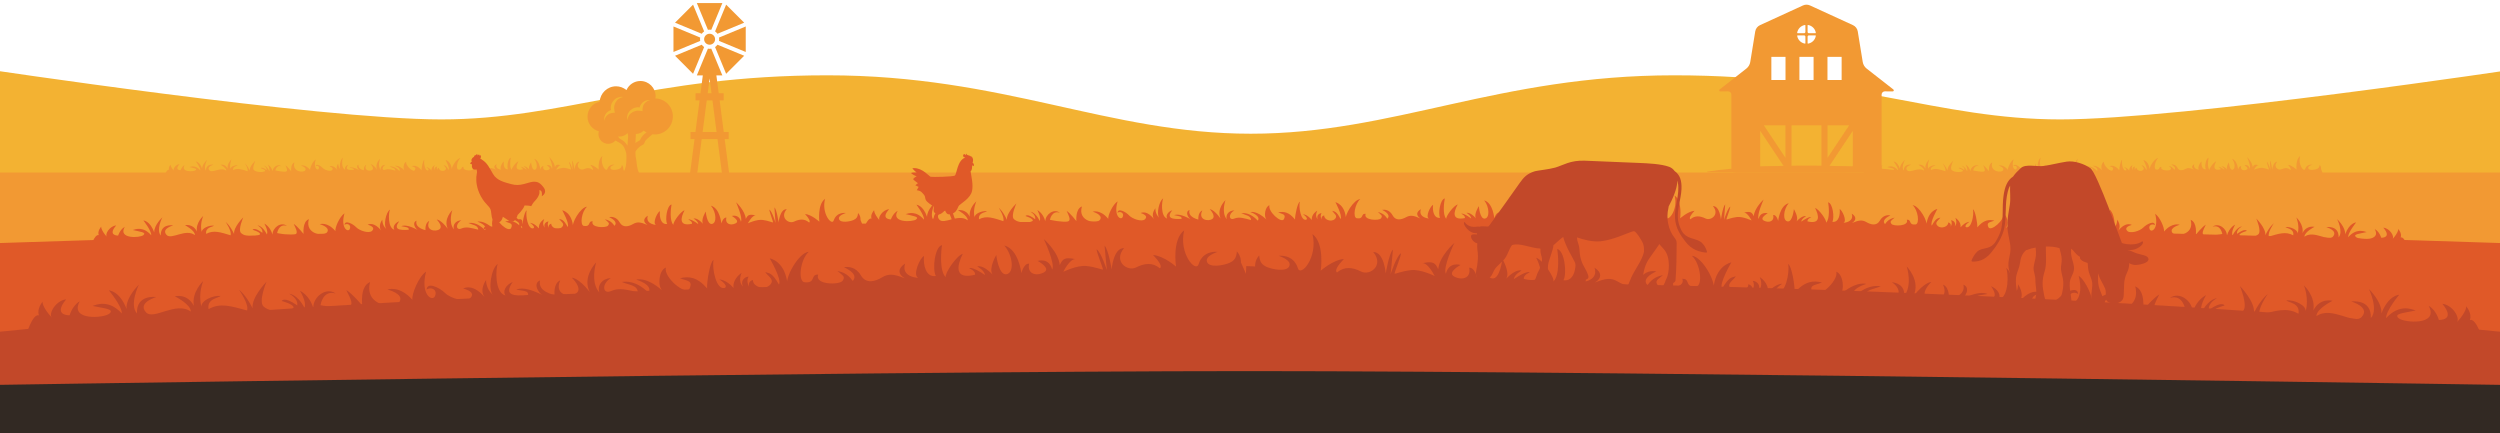
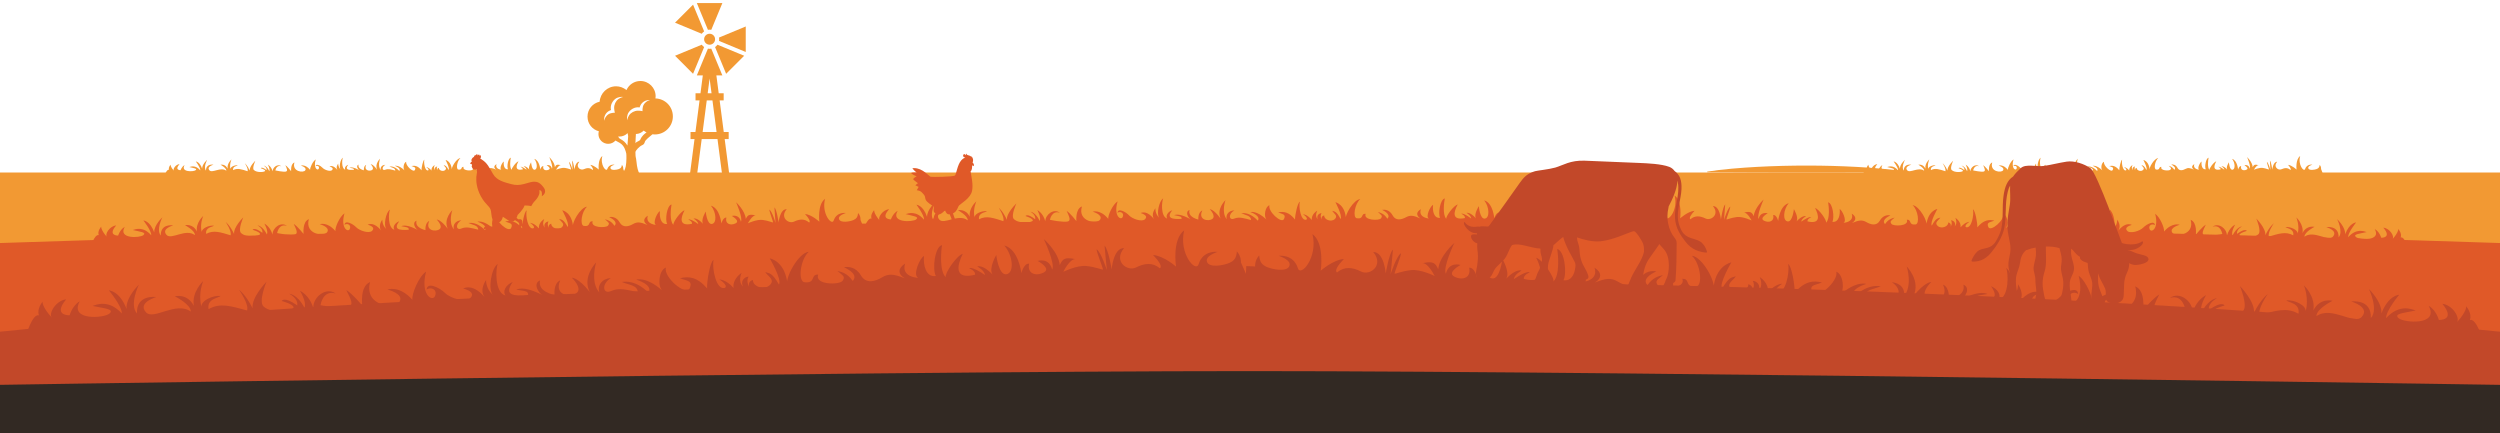
<svg xmlns="http://www.w3.org/2000/svg" viewBox="0 0 8424 1460" data-name="Layer 1" id="Layer_1">
  <defs>
    <style>
      .cls-1 {
        fill: none;
      }

      .cls-2 {
        fill: #f3b232;
      }

      .cls-3 {
        fill: #e05928;
      }

      .cls-4 {
        fill: #fff;
      }

      .cls-5 {
        fill: #f29933;
      }

      .cls-6 {
        fill: #c24829;
      }

      .cls-7 {
        clip-path: url(#clippath);
      }

      .cls-8 {
        fill: #322923;
      }
    </style>
    <clipPath id="clippath">
      <rect height="2954.56" width="8520.66" y="-1477.28" x="-48.33" class="cls-1" />
    </clipPath>
  </defs>
  <rect height="2954.56" width="8520.19" y="-1477.28" x="-48.09" class="cls-4" />
  <g class="cls-7">
    <g>
      <g data-name="Center Graphic" id="Center_Graphic">
-         <path d="M4217.41,639.37h4282.15s0-409.71,0-409.71c0,0-1143.39,172.72-1557.12,172.72-413.73,0-704.95-148.62-1300.95-148.62-596.01,0-944.42,196.82-1426.88,196.82-482.46,0-830.88-196.82-1426.88-196.82s-887.23,148.62-1300.95,148.62S-70.35,229.66-70.35,229.66v409.71h4282.15" class="cls-2" />
        <rect height="393.64" width="8571.77" y="581.3" x="-71.73" class="cls-5" />
        <g data-name="Layer 3" id="Layer_3">
          <g>
-             <path d="M6379.95,301.56l-90.08-70.41c-7.06-5.52-11.77-13.48-13.22-22.34l-16.74-102.95c-1.51-9.29-7.55-17.21-16.1-21.13l-144.88-66.43c-7.46-3.42-16.07-3.42-23.53,0l-144.88,66.43c-8.55,3.92-14.59,11.84-16.1,21.13l-16.74,102.95c-1.44,8.86-6.16,16.82-13.22,22.34l-90.08,70.41c-2.73,2.13-1.21,6.52,2.26,6.49l26.42-.25c6.04-.05,10.97,4.83,10.97,10.87v247.67c0,1.31.17,2.58.5,3.79,1.66,6.29,7.4,10.92,14.21,10.92h476.84c2.05,0,3.99-.42,5.77-1.19,4.14-1.76,7.3-5.37,8.45-9.79.32-1.19.49-2.43.49-3.72v-247.67c0-6.04,4.91-10.92,10.97-10.87l26.42.25c3.47.03,5-4.36,2.26-6.49ZM6157.85,191.7h47.73v77.91h-47.73v-77.91ZM6230.9,422.4l-72.89,109.35v-109.35h72.89ZM6090.87,85.53c0-.84.74-1.49,1.56-1.36,13.38,2.21,23.93,12.8,26.16,26.16.13.82-.52,1.56-1.36,1.56h-22.16c-2.33,0-4.21-1.88-4.21-4.21v-22.16ZM6090.87,123.49c0-2.31,1.88-4.19,4.21-4.19h22.16c.84,0,1.49.74,1.36,1.56-2.23,13.38-12.78,23.93-26.16,26.16-.82.13-1.56-.54-1.56-1.36v-22.17ZM6111.04,191.7v77.91h-47.75v-77.91h47.75ZM6081.91,84.18c.82-.13,1.56.52,1.56,1.36v22.16c0,2.33-1.88,4.21-4.21,4.21h-22.16c-.84,0-1.49-.74-1.36-1.56,2.23-13.37,12.8-23.93,26.16-26.16ZM6057.11,119.3h22.16c2.33,0,4.21,1.88,4.21,4.19v22.17c0,.82-.74,1.49-1.56,1.36-13.37-2.23-23.93-12.78-26.16-26.16-.13-.82.52-1.56,1.36-1.56ZM5931.23,560.6v-119.67l79.75,119.67h-79.75ZM6016.33,531.75l-72.89-109.35h72.89v109.35ZM6016.48,269.61h-47.73v-77.91h47.73v77.91ZM6036.78,560.6v-138.2h100.78v138.2h-100.78ZM6163.36,560.6l79.75-119.67v119.67h-79.75Z" class="cls-5" />
            <path d="M5752.59,578.23c49.83-8.02,117.72-13.19,167.72-15.9,113.09-6.11,229.96-5.67,335.44.05,50.37,2.73,118.08,7.92,167.72,15.84v2.38c-211.42,1.46-457.63,1.48-670.88,0v-2.38Z" class="cls-5" />
            <g>
              <path d="M2391.07,99.91c1.96,0,3.82.19,5.67.52,11.83-28.56,32.37-78.06,37.3-90.01h-85.93c4.95,11.96,25.45,61.46,37.31,90.01,1.82-.33,3.73-.52,5.65-.52Z" class="cls-5" />
              <path d="M2391.07,113.71c-10.19,0-18.48,8.3-18.48,18.49s8.29,18.46,18.48,18.46,18.5-8.28,18.5-18.46-8.3-18.49-18.5-18.49Z" class="cls-5" />
              <path d="M2372.64,105.72l-37.3-89.99-60.76,60.75,90.04,37.29c2.18-3.14,4.9-5.87,8.02-8.05Z" class="cls-5" />
-               <path d="M2417.55,113.76l90.02-37.28c-10.66-10.64-50.16-50.12-60.78-60.75-4.94,11.93-25.46,61.45-37.28,89.99,3.12,2.19,5.84,4.91,8.04,8.04Z" class="cls-5" />
              <path d="M2422.84,126.52c.32,1.83.52,3.74.52,5.69s-.2,3.81-.52,5.69c28.55,11.79,78.04,32.31,90,37.26v-85.94c-11.96,4.96-61.46,25.47-90,37.3Z" class="cls-5" />
              <path d="M2409.51,158.66c5.61,13.5,37.27,90.01,37.27,90.01,10.65-10.64,50.13-50.12,60.79-60.78l-90.02-37.26c-2.2,3.11-4.91,5.84-8.04,8.03Z" class="cls-5" />
-               <path d="M2358.8,132.21c0-1.95.19-3.86.53-5.68-28.55-11.83-78.07-32.35-90.01-37.31v85.94c11.95-4.95,61.47-25.47,90.01-37.26-.33-1.88-.53-3.75-.53-5.69Z" class="cls-5" />
              <path d="M2372.64,158.66c-3.11-2.19-5.84-4.91-8.02-8.03l-90.04,37.26,60.76,60.78,37.3-90.01Z" class="cls-5" />
              <path d="M2455.35,468.71v-23.98h-16.58l-13.87-106.49h13.59v-24h-16.73l-7.86-60.26h20.14c-4.93-11.98-25.47-61.49-37.3-90.01-1.85.32-3.72.5-5.67.5s-3.84-.19-5.65-.5c-11.86,28.53-32.36,78.04-37.31,90.01h20.13l-7.86,60.26h-16.69v24h13.57l-13.89,106.49h-16.56v23.98h13.45l-15.01,115.24h24.19l15.02-115.24h53.24l15.02,115.24h24.22l-15.03-115.24h13.46ZM2397.57,314.24h-12.97c2.23-17.19,6.49-49.79,6.49-49.79l6.49,49.79ZM2367.57,444.73l13.89-106.49h19.23l13.87,106.49h-46.99Z" class="cls-5" />
            </g>
            <path d="M2208.55,331.66c.42-2.45.64-4.91.64-7.4,0-28.28-23.03-51.35-51.31-51.35-20.59,0-38.83,12.26-46.94,30.59-9.88-8.03-22.15-12.72-34.99-12.72-29.44,0-53.38,23.01-55.39,51.95-23.57,4.89-40.9,25.55-40.9,50.05s16.26,43.79,38.24,49.59c-.91,3-1.41,6.18-1.41,9.48,0,18.11,14.71,32.8,32.83,32.8,9.77,0,18.53-4.31,24.55-11.09,4.69,2.34,9.56,4.93,14.5,7.96,16.55,10.08,19.61,27.37,21.86,35.66.73,2.71,1.28,29.65-1.76,43.55-3.23,14.82-6.9,16.22-15.41,28.63,13.57,2.55,27.08-2.31,39.91-.67,10.94,1.4,13.99,1.54,24.92,2.94-8.83-14.31-11.41-28.99-13.03-45.19-2.38-23.4-3.34-10.02-3.75-33.48-.11-5.96,14.28-20.38,22.36-23.61,5.48-2.19,8.02-5.49,9.64-11.97,1.3-5.12,16.4-17.89,25.34-24.86,2.66.35,5.34.55,8.09.55,33.56,0,60.74-27.19,60.74-60.73s-26.12-59.64-58.75-60.68ZM2114.2,490.47c-6.87-10.96-13.17-16.62-24.49-22.54-3.29-1.72-5.21-4.7-6.81-8.11,1.5.18,3.01.29,4.52.29,10.67,0,20.32-4.41,27.21-11.51,1.04,3.66,1.76,7.39,2.05,10.97-.7,9.45-1.64,20.99-2.48,30.91ZM2157.73,470.1c-2.46,5.96-11.81,5.6-16.61,12.52-.02-9.92,1.47-20.9,1.59-31.06,10.3-.25,19.57-4.64,26.26-11.52,3,2.36,6.22,4.43,9.64,6.21-6.26,4.08-15.85,11.56-20.88,23.86ZM2069.45,364.18c.4,9.29,2.5,15.76,2.5,15.76,0,0-5.38-.49-14.28,1.81-5.54,1.42-10.38,4.93-13.77,8.75-6.92,7.74-7.77,16.04-7.77,16.04,0,0-2.49-8.05,3.02-19.23,2.73-5.45,7.67-11.26,14.81-14.5,1.53-.72,3.11-1.53,4.8-2.03-.41-2-.67-4.06-.77-6.13-.69-16.5,11.22-31.28,22.47-35.46,11.49-4.3,19.28-2.41,19.28-2.41,0,0-8.01,1.22-16.43,7.38-8.4,6.16-14.32,18.42-13.87,30.01ZM2174.21,346.11c-3.65,3.59-6.89,8.57-8.06,14.18-1.82,9.02-1.06,14.35-1.06,14.35,0,0-6.55-1.76-15.85-1.66-11.63.14-23.56,6.68-29.28,15.39-5.71,8.7-6.51,16.77-6.51,16.77,0,0-2.29-7.65,1.39-19.38,3.6-11.43,17.78-24.1,34.27-24.26,2.09-.02,4.14.11,6.16.47.4-1.72,1.13-3.34,1.78-4.91,2.86-7.27,8.41-12.54,13.72-15.54,10.88-6.07,19.04-4.01,19.04-4.01,0,0-8.26,1.27-15.6,8.59Z" class="cls-5" />
            <path d="M2100.17,569.55s1.07-7.47-4.54-14.14c-1.07,8.01-3.47,11.48-10.14,14.14-6.67,2.67-25.41,5.73-28.34-2.28-2.94-8.01,14.01-12.35,14.01-12.35,0,0-18.51-3.5-24.89,14.62-3.9,11.07-24.93-14.57-16.51-43.77-16.16,11.08-12.31,45.64-12.31,45.64,0,0-14.94-14.41-28.55-16.01,7.47,8.54,11.21,14.94,8.01,17.35-9.07-8.27-19.21-7.47-30.42-2.4-11.21,5.07-28.82-9.24-14.06-25.25-13.76-1-16.89,26.31-16.89,26.31,0,0-2.97-25.2-7.78-30.53.27,10.41,1.64,31.33,1.64,31.33,0,0-6.33-23.11-11.94-27.11-.53,3.2,7.67,25.51,6.87,26.05-.8.53-8.54-3.47-20.55-5.34-12.01-1.87-29.89,6.14-29.89,6.14,0,0,8.81-16.28,16.01-15.48-13.61-3.47-16.16-.99-20.16,6.75-.8-16.81-18.88-33.95-18.88-33.95,0,0,13.54,31.8,9,39.27-3.2-16.01-18.03-11.87-18.03-11.87,0,0,17.39,10.2,7.25,15.01-10.14,4.8-21.63.8-18.16-12.01-6.94-.8-10.41,11.74-10.41,11.74,0,0-2.16-30.77-20.23-36.11,10.65,13.37,11.42,35.31,1.28,36.65-10.14,1.33-12-25.06-12-25.06,0,0-10.69,16.52-5.88,24.53-12.01-13.61-18.95-10.94-18.95-10.94,0,0,9.07,5.34,9.34,11.21-16.54-12.28-19.75-9.41-19.75-9.41,0,0,8.27,3.54,7.2,8.61-27.26,5.55-22.45-12.9-14.44-27.31-8.27,2.13-24.52,24.38-22.92,28.91-7.87-7.98-4.62-33.32-3.01-41.06-9.34,1.6-13.9,30.52-9.53,38.93-12.81,1.6-15.61-14.8-14.01-26.01-4.8,1.6-16.14,23.61-8.41,27.61-16.01-2.4-19.21-10.67-16.01-18.95-9.07,5.07-10.5,12.54-1.12,18.68-13.83-6.14-20.23-7.2-29.04-2.4-8.81,4.8-20.55,7.74-26.68-3.74-6.14-11.47-16.01-12.01-21.08-11.21,7.2,3.74,17.61,10.67,10.41,17.88-5.87-9.61-13.08-12.01-18.95-13.61,6.67,6.4,10.14,7.47,6.14,12.81-4,5.34-36.29,3.86-30.69-9.14-10.41-1-2.86,11.04-17.64,9.03-8.99-1.22-4.32-29.55,6.86-38.51-13.14.31-33.16,33.61-28.72,41.82-1.07-31.55-21.31-35.64-21.31-35.64,0,0,14.64,27.37,10.37,33.77-8.01-15.48-11.47-14.68-16.81-16.54,3.2,5.6,12.54,10.14,5.07,16.81-7.47,6.67-21.88.8-21.08-7.47-7.47,1.6-5.07,8.54-5.07,8.54,0,0-4.2-6.67-.37-13.08-6.04.27-10.57,5.87-7.64,12.28-6.67-6.94-.92-17.35-.92-17.35,0,0-12.16,6.67-11.09,18.68-9.34-11.47-17.61-11.5-17.61-11.5,0,0,11.47,7.76,6.67,10.96-11.21,3.2-15.66-25.7-12.99-36.11-4.54,1.87-9.95,27.57-9.69,35.84-12.28-15.48-22.95-16.54-33.89-14.41,8.27,4,16.54,3.2,11.74,13.34-4.8,10.14-32.9-15.37-29.17-27.65-8.81,2.67-11.97,22.58-5.81,28.98-19.99-19.21-32.53-15.21-32.53-15.21,0,0,21.61,7.17,14.94,17.19-14.94-15.86-27.22-15.59-33.36-15.06,9.87,4.8,19.17,4.54,19.86,13.88-13.45-3.47-23.33-7.2-34-2.94-10.67,4.27-12.43-9.35.48-16.5-11.04.16-18.09,8.23-15.42,17.84-11.47-14.14-2.48-38.49-2.48-38.49,0,0-18.8,17.45-9.8,37.15-13.88-19.21-21.88-18.95-21.88-18.95,0,0,13.08,13.61,5.34,19.48-7.74,5.87-29.61,2.24-20.28-16.88-9.17,3.58-8.01,18.21-8.01,18.21,0,0-21.88-4.54-17.61-19.21-9.61,3.47-2.94,15.74,2.13,18.68-18.68-10.41-27.75-10.14-33.09-8.27,10.41,2.4,15.74,2.13,14.94,7.47-19.75,1.07-31.09-1.34-18.85-17.35-9.02,3.11-13.71,11.48-9.97,16.81-13.88-4.27-10.96-35.29-8.03-40.63-8.54,5.07-14.03,31.83-8,39.3-9.06-9.19-7.72-19.49-7.72-19.49,0,0-9.87,12.01-2.67,21.88-13.51-16.95-23.48-13.61-26.95-12.28,9.4,3.1,14.41,7.47,8.27,12.81-6.14,5.34-24.82-.8-31.49-8.01-6.67-7.2-22.57-15.71-23.29-5.28,4.92-3.74,13.95-.06,10.48,8.21-3.47,8.27-19.24-1.87-10.23-31.21-9.75,6.01-19.92,28.27-18.85,35.21-16.01-19.75-31.22-14.41-31.22-14.41,0,0,20.81,5.87,14.94,15.74-5.87,9.87-46.04,4.72-36.59-26.27-13.61,4.75-11.17,29.47-11.17,29.47,0,0-12.28-16.01-19.48-20.55,5.6,12.54,8.81,19.3,1.87,21.66-6.94,2.36-35.49-3.78-35.49-3.78,0,0,3.54-19.84,20.02-14.08-11.97-9.33-29.07,3.11-29.36,17.02-4.54-17.08-16.01-22.42-16.01-22.42,0,0,8.27,14.41,4.8,21.88-8.54-18.15-18.68-18.68-18.68-18.68,0,0,11.47,6.14,9.61,15.21-16.54-12.81-19.48-6.4-19.48-6.4,0,0,14.94,4.54,14.68,8.81-.27,4.27-27.75,7.49-38.06-2.82-6.53-6.53,5.09-31.32,5.09-31.32,0,0-20.39,19.2-19.06,33.08-7.74-17.61-16.35-24.41-16.35-24.41,0,0,12.35,19.07,9.15,26.81-19.48-6.14-33.62-11.74-48.83-3.74-1.87-13.61,13.39-13.46,16.06-16.13-9.61-1.6-25.3,4.87-25.03,12.61-3.74-17.08,3.66-32.5,3.66-32.5,0,0-15.61,13.19-13.21,31.07-7.74-16.81-23.73-13.2-23.73-13.2,0,0,20.09,10.94,19.56,20.28-18.41-14.41-47.9,9.55-57.11-1.6-10.8-13.08,14.99-18.84,13.92-18.84-1.07,0-25.39-4.38-25.39,19.9-9.61-11.47,3.93-36.42,3.93-36.42,0,0-17.46,15.4-16.93,30.08-8.01-23.75-21.38-24.46-21.38-24.46,0,0,15.97,20.93,15.17,30-15.74-18.68-31.22-12.76-36.83-11.18,14.94,3.98,28.02,5.05,21.08,10.65-6.94,5.6-51.74,7.24-37.13-17.17-9.61,4.8-13.57,17.17-13.57,17.17,0,0-22.09.07-3.53-20.43-13.06.78-23.69,17.23-19.15,22.57-12.54-14.94-10.94-20.81-10.94-20.81,0,0-8.27,8.81-5.34,17.08-8.54-2.94-18.05,26.38-18.05,26.38h1559.84s-11.15-28.78-11.15-28.78Z" class="cls-5" />
            <path d="M7821.06,569.55s1.07-7.47-4.54-14.14c-1.07,8.01-3.47,11.48-10.14,14.14-6.67,2.67-25.41,5.73-28.34-2.28-2.94-8.01,14.01-12.35,14.01-12.35,0,0-18.51-3.5-24.89,14.62-3.9,11.07-24.93-14.57-16.51-43.77-16.16,11.08-12.31,45.64-12.31,45.64,0,0-14.94-14.41-28.55-16.01,7.47,8.54,11.21,14.94,8.01,17.35-9.07-8.27-19.21-7.47-30.42-2.4-11.21,5.07-28.82-9.24-14.06-25.25-13.76-1-16.89,26.31-16.89,26.31,0,0-2.97-25.2-7.78-30.53.27,10.41,1.64,31.33,1.64,31.33,0,0-6.33-23.11-11.94-27.11-.53,3.2,7.67,25.51,6.87,26.05-.8.53-8.54-3.47-20.55-5.34-12.01-1.87-29.89,6.14-29.89,6.14,0,0,8.81-16.28,16.01-15.48-13.61-3.47-16.16-.99-20.16,6.75-.8-16.81-18.88-33.95-18.88-33.95,0,0,13.54,31.8,9,39.27-3.2-16.01-18.03-11.87-18.03-11.87,0,0,17.39,10.2,7.25,15.01-10.14,4.8-21.63.8-18.16-12.01-6.94-.8-10.41,11.74-10.41,11.74,0,0-2.16-30.77-20.23-36.11,10.65,13.37,11.42,35.31,1.28,36.65-10.14,1.33-12-25.06-12-25.06,0,0-10.69,16.52-5.88,24.53-12.01-13.61-18.95-10.94-18.95-10.94,0,0,9.07,5.34,9.34,11.21-16.54-12.28-19.75-9.41-19.75-9.41,0,0,8.27,3.54,7.2,8.61-27.26,5.55-22.45-12.9-14.44-27.31-8.27,2.13-24.52,24.38-22.92,28.91-7.87-7.98-4.62-33.32-3.01-41.06-9.34,1.6-13.9,30.52-9.53,38.93-12.81,1.6-15.61-14.8-14.01-26.01-4.8,1.6-16.14,23.61-8.41,27.61-16.01-2.4-19.21-10.67-16.01-18.95-9.07,5.07-10.5,12.54-1.12,18.68-13.83-6.14-20.23-7.2-29.04-2.4-8.81,4.8-20.55,7.74-26.68-3.74-6.14-11.47-16.01-12.01-21.08-11.21,7.2,3.74,17.61,10.67,10.41,17.88-5.87-9.61-13.08-12.01-18.95-13.61,6.67,6.4,10.14,7.47,6.14,12.81-4,5.34-36.29,3.86-30.69-9.14-10.41-1-2.86,11.04-17.64,9.03-8.99-1.22-4.32-29.55,6.86-38.51-13.14.31-33.16,33.61-28.72,41.82-1.07-31.55-21.31-35.64-21.31-35.64,0,0,14.64,27.37,10.37,33.77-8.01-15.48-11.47-14.68-16.81-16.54,3.2,5.6,12.54,10.14,5.07,16.81-7.47,6.67-21.88.8-21.08-7.47-7.47,1.6-5.07,8.54-5.07,8.54,0,0-4.2-6.67-.37-13.08-6.04.27-10.57,5.87-7.64,12.28-6.67-6.94-.92-17.35-.92-17.35,0,0-12.16,6.67-11.09,18.68-9.34-11.47-17.61-11.5-17.61-11.5,0,0,11.47,7.76,6.67,10.96-11.21,3.2-15.66-25.7-12.99-36.11-4.54,1.87-9.95,27.57-9.69,35.84-12.28-15.48-22.95-16.54-33.89-14.41,8.27,4,16.54,3.2,11.74,13.34-4.8,10.14-32.9-15.37-29.17-27.65-8.81,2.67-11.97,22.58-5.81,28.98-19.99-19.21-32.53-15.21-32.53-15.21,0,0,21.61,7.17,14.94,17.19-14.94-15.86-27.22-15.59-33.36-15.06,9.87,4.8,19.17,4.54,19.86,13.88-13.45-3.47-23.33-7.2-34-2.94-10.67,4.27-12.43-9.35.48-16.5-11.04.16-18.09,8.23-15.42,17.84-11.47-14.14-2.48-38.49-2.48-38.49,0,0-18.8,17.45-9.8,37.15-13.88-19.21-21.88-18.95-21.88-18.95,0,0,13.08,13.61,5.34,19.48-7.74,5.87-29.61,2.24-20.28-16.88-9.17,3.58-8.01,18.21-8.01,18.21,0,0-21.88-4.54-17.61-19.21-9.61,3.47-2.94,15.74,2.13,18.68-18.68-10.41-27.75-10.14-33.09-8.27,10.41,2.4,15.74,2.13,14.94,7.47-19.75,1.07-31.09-1.34-18.85-17.35-9.02,3.11-13.71,11.48-9.97,16.81-13.88-4.27-10.96-35.29-8.03-40.63-8.54,5.07-14.03,31.83-8,39.3-9.06-9.19-7.72-19.49-7.72-19.49,0,0-9.87,12.01-2.67,21.88-13.51-16.95-23.48-13.61-26.95-12.28,9.4,3.1,14.41,7.47,8.27,12.81-6.14,5.34-24.82-.8-31.49-8.01-6.67-7.2-22.57-15.71-23.29-5.28,4.92-3.74,13.95-.06,10.48,8.21-3.47,8.27-19.24-1.87-10.23-31.21-9.75,6.01-19.92,28.27-18.85,35.21-16.01-19.75-31.22-14.41-31.22-14.41,0,0,20.81,5.87,14.94,15.74-5.87,9.87-46.04,4.72-36.59-26.27-13.61,4.75-11.17,29.47-11.17,29.47,0,0-12.28-16.01-19.48-20.55,5.6,12.54,8.81,19.3,1.87,21.66-6.94,2.36-35.49-3.78-35.49-3.78,0,0,3.54-19.84,20.02-14.08-11.97-9.33-29.07,3.11-29.36,17.02-4.54-17.08-16.01-22.42-16.01-22.42,0,0,8.27,14.41,4.8,21.88-8.54-18.15-18.68-18.68-18.68-18.68,0,0,11.47,6.14,9.61,15.21-16.54-12.81-19.48-6.4-19.48-6.4,0,0,14.94,4.54,14.68,8.81-.27,4.27-27.75,7.49-38.06-2.82-6.53-6.53,5.09-31.32,5.09-31.32,0,0-20.39,19.2-19.06,33.08-7.74-17.61-16.35-24.41-16.35-24.41,0,0,12.35,19.07,9.15,26.81-19.48-6.14-33.62-11.74-48.83-3.74-1.87-13.61,13.39-13.46,16.06-16.13-9.61-1.6-25.3,4.87-25.03,12.61-3.74-17.08,3.66-32.5,3.66-32.5,0,0-15.61,13.19-13.21,31.07-7.74-16.81-23.73-13.2-23.73-13.2,0,0,20.09,10.94,19.56,20.28-18.41-14.41-47.9,9.55-57.11-1.6-10.8-13.08,14.99-18.84,13.92-18.84-1.07,0-25.39-4.38-25.39,19.9-9.61-11.47,3.93-36.42,3.93-36.42,0,0-17.46,15.4-16.93,30.08-8.01-23.75-21.38-24.46-21.38-24.46,0,0,15.97,20.93,15.17,30-15.74-18.68-31.22-12.76-36.83-11.18,14.94,3.98,28.02,5.05,21.08,10.65-6.94,5.6-51.74,7.24-37.13-17.17-9.61,4.8-13.57,17.17-13.57,17.17,0,0-22.09.07-3.53-20.43-13.06.78-23.69,17.23-19.15,22.57-12.54-14.94-10.94-20.81-10.94-20.81,0,0-8.27,8.81-5.34,17.08-8.54-2.94-18.05,26.38-18.05,26.38h1559.84s-11.15-28.78-11.15-28.78Z" class="cls-5" />
          </g>
        </g>
        <g data-name="Layer 2" id="Layer_2">
          <path d="M5522.87,728.96s-1.46-12.58,8.23-23.52c1.44,13.47,5.31,19.4,16.38,24.16,11.07,4.77,42.35,10.72,47.62-2.57,5.27-13.29-22.94-21.32-22.94-21.32,0,0,31.19-5.06,41.09,25.61,6.05,18.73,42.45-23.33,29.61-72.67,26.62,19.28,18.64,77.06,18.64,77.06,0,0,25.69-23.51,48.58-25.59-12.9,13.99-19.45,24.57-14.19,28.73,15.58-13.47,32.54-11.68,51.11-2.69,18.57,8.99,48.73-14.23,24.69-41.71,23.11-1.07,27.17,44.86,27.17,44.86,0,0,6.09-42.12,14.38-50.86-.9,17.44-4.13,52.47-4.13,52.47,0,0,11.64-38.47,21.21-44.94.75,5.39-13.98,42.44-12.66,43.37,1.32.93,14.47-5.44,34.69-8.05,20.22-2.6,49.85,11.6,49.85,11.6,0,0-14.05-27.68-26.17-26.66,22.97-5.22,27.14-.94,33.52,12.21,2.08-28.15,33.15-56.09,33.15-56.09,0,0-24.09,52.72-16.81,65.45,6.07-26.71,30.75-19.11,30.75-19.11,0,0-29.61,16.34-12.82,24.84,16.79,8.5,36.23,2.29,30.97-19.34,11.67-1.04,16.94,20.14,16.94,20.14,0,0,4.97-51.49,35.5-59.67-18.45,21.95-20.7,58.71-3.76,61.4,16.94,2.68,21.22-41.49,21.22-41.49,0,0,17.19,28.17,8.79,41.38,20.73-22.29,32.25-17.51,32.25-17.51,0,0-15.45,8.55-16.15,18.38,28.28-19.86,33.52-14.91,33.52-14.91,0,0-14.03,5.57-12.46,14.12,45.46,10.51,38.2-20.65,25.41-45.16,13.78,3.94,40.04,41.95,37.16,49.49,13.54-13.04,9.2-55.68,6.86-68.72,15.59,3.09,21.97,51.78,14.27,65.69,21.41,3.25,26.83-24.14,24.63-43,7.98,2.9,26.03,40.3,12.88,46.67,26.95-3.32,32.69-17.05,27.68-31.07,14.99,8.9,17.06,21.49,1.05,31.37,23.46-9.68,34.24-11.19,48.8-2.75,14.56,8.44,34.11,13.88,44.91-5.09,10.8-18.97,27.37-19.43,35.84-17.87-12.25,5.95-30,17.12-18.24,29.52,10.27-15.85,22.45-19.56,32.37-21.99-11.47,10.45-17.33,12.08-10.85,21.21,6.48,9.12,60.68,8.07,51.86-13.98,17.49-1.21,4.32,18.64,29.18,15.92,15.13-1.66,8.54-49.36-9.81-64.88,22.02,1.1,54.13,57.81,46.31,71.39,3.18-52.86,37.29-58.82,37.29-58.82,0,0-25.74,45.25-18.86,56.18,14.1-25.6,19.88-24.11,28.92-27-5.62,9.26-21.48,16.45-9.24,27.97,12.24,11.51,36.66,2.3,35.68-11.6,12.46,3.01,8.13,14.54,8.13,14.54,0,0,7.34-11,1.19-21.91,10.11.71,17.47,10.31,12.27,20.92,11.49-11.34,2.3-29.04,2.3-29.04,0,0,20.1,11.72,17.78,31.81,16.16-18.83,30.04-18.5,30.04-18.5,0,0-19.58,12.51-11.67,18.09,18.65,5.86,27.39-42.41,23.37-59.98,7.52,3.33,15.48,46.67,14.67,60.53,21.26-25.41,39.21-26.73,57.46-22.67-14.05,6.35-27.88,4.64-20.27,21.86,7.61,17.21,55.85-24.33,50.12-45.08,14.65,4.86,19.08,38.38,8.47,48.85,34.37-31.34,55.22-24.08,55.22-24.08,0,0-36.56,11.07-25.81,28.17,25.75-25.94,46.32-24.95,56.59-23.79-16.77,7.62-32.34,6.76-33.91,22.4,22.71-5.23,39.43-11.06,57.14-3.43,17.71,7.63,21.25-15.13-.08-27.69,18.5.75,29.97,14.59,25.08,30.58,19.86-23.21,5.85-64.43,5.85-64.43,0,0,30.76,30.09,14.8,62.73,24.11-31.61,37.52-30.81,37.52-30.81,0,0-22.52,22.25-9.8,32.43,12.72,10.18,49.55,5.06,34.74-27.41,15.22,6.4,12.63,30.89,12.63,30.89,0,0,36.89-6.65,30.38-31.44,15.96,6.24,4.23,26.53-4.4,31.23,31.78-16.63,46.98-15.78,55.85-12.42-17.56,3.57-26.49,2.89-25.39,11.87,33.06,2.66,52.2-.89,32.36-28.26,14.98,5.61,22.48,19.84,15.98,28.63,23.45-6.55,19.93-58.7,15.24-67.78,14.1,8.88,22.13,53.99,11.69,66.25,15.59-15.01,13.8-32.34,13.8-32.34,0,0,16.03,20.57,3.51,36.81,23.4-27.82,39.97-21.79,45.73-19.4-15.89,4.79-24.49,11.9-14.43,21.11,10.06,9.22,41.65-.25,53.15-12.04,11.5-11.79,38.53-25.35,39.29-7.83-8.09-6.49-23.39-.71-17.94,13.31,5.45,14.02,32.34-2.29,18.53-51.88,16.08,10.51,32.16,48.28,30.07,59.87,27.71-32.41,52.98-22.79,52.98-22.79,0,0-35.16,8.93-25.75,25.74,9.41,16.81,76.99,9.94,62.51-42.44,22.61,8.55,17.44,49.9,17.44,49.9,0,0,21.29-26.31,33.57-33.6-9.95,20.78-15.61,31.98-4.08,36.24,11.53,4.26,59.68-4.78,59.68-4.78,0,0-5.06-33.42-32.94-24.49,20.48-15.12,48.61,6.49,48.48,29.83,8.36-28.44,27.83-36.88,27.83-36.88,0,0-14.5,23.8-9.01,36.48,15.12-30.05,32.14-30.5,32.14-30.5,0,0-19.51,9.79-16.78,25.08,28.3-20.75,32.95-9.88,32.95-9.88,0,0-25.26,6.95-25,14.12.26,7.17,46.21,13.77,63.95-3.07,11.24-10.66-7.15-52.74-7.15-52.74,0,0,33.35,33.09,30.5,56.3,13.75-29.19,28.49-40.21,28.49-40.21,0,0-21.55,31.44-16.52,44.56,32.93-9.44,56.89-18.21,82.05-4.12,3.73-22.74-21.87-23.15-26.22-27.74,16.18-2.26,42.2,9.28,41.41,22.25,7.01-28.47-4.71-54.66-4.71-54.66,0,0,25.6,22.8,20.79,52.67,13.71-27.85,40.36-21.09,40.36-21.09,0,0-34.17,17.46-33.68,33.15,31.51-23.35,79.89,18.12,95.82-.18,18.69-21.46-24.3-32.24-22.51-32.19,1.79.05,42.77-6.23,41.7,34.49,16.61-18.82-4.99-61.24-4.99-61.24,0,0,28.6,26.59,27.06,51.18,14.47-39.47,36.93-40.08,36.93-40.08,0,0-27.69,34.39-26.75,49.64,27.22-30.63,52.91-20.02,62.24-17.13-25.23,6.01-47.2,7.23-35.82,16.93,11.39,9.7,86.44,14.41,63.01-27.16,15.9,8.48,22,29.39,22,29.39,0,0,37.04,1.09,6.82-34.11,21.86,1.88,38.97,29.94,31.12,38.69,21.69-24.51,19.26-34.42,19.26-34.42,0,0,13.48,15.13,8.2,28.87,14.45-4.55,29.11,45.03,29.11,45.03l-2615.53-68.49,19.95-47.77Z" class="cls-3" />
          <path d="M2899.59,741.34s1.56-12.57-8.04-23.58c-1.54,13.46-5.46,19.35-16.57,24.03-11.11,4.68-42.43,10.39-47.6-2.95-5.17-13.34,23.11-21.14,23.11-21.14,0,0-31.15-5.3-41.29,25.29-6.2,18.68-42.26-23.66-29.04-72.9-26.77,19.08-19.24,76.91-19.24,76.91,0,0-25.51-23.71-48.38-25.97,12.79,14.09,19.26,24.72,13.96,28.84-15.47-13.59-32.45-11.94-51.09-3.09-18.64,8.85-48.61-14.61-24.36-41.91-23.1-1.25-27.52,44.65-27.52,44.65,0,0-5.76-42.16-13.98-50.97.77,17.45,3.72,52.5,3.72,52.5,0,0-11.34-38.56-20.86-45.1-.8,5.39,13.65,42.55,12.32,43.47-1.33.92-14.43-5.56-34.62-8.32-20.2-2.76-49.93,11.21-49.93,11.21,0,0,14.27-27.57,26.38-26.45-22.93-5.4-27.14-1.16-33.61,11.95-1.86-28.17-32.71-56.35-32.71-56.35,0,0,23.68,52.91,16.3,65.58-5.86-26.75-30.6-19.35-30.6-19.35,0,0,29.48,16.57,12.63,24.94-16.86,8.37-36.24,2.01-30.82-19.58-11.66-1.13-17.09,20.01-17.09,20.01,0,0-4.57-51.53-35.03-59.94,18.27,22.1,20.24,58.87,3.28,61.42-16.97,2.55-20.89-41.66-20.89-41.66,0,0-17.41,28.04-9.11,41.31-20.56-22.45-32.11-17.77-32.11-17.77,0,0,15.38,8.67,16.01,18.51-28.12-20.08-33.41-15.17-33.41-15.17,0,0,13.98,5.68,12.35,14.22-45.54,10.15-38.04-20.95-25.06-45.36-13.81,3.83-40.37,41.63-37.55,49.19-13.44-13.14-8.77-55.75-6.32-68.77-15.61,2.97-22.37,51.61-14.78,65.58-21.43,3.08-26.64-24.35-24.3-43.19-8.01,2.83-26.35,40.09-13.25,46.57-26.93-3.54-32.55-17.31-27.43-31.28-15.06,8.78-17.23,21.36-1.3,31.36-23.38-9.87-34.15-11.46-48.77-3.13-14.62,8.33-34.22,13.61-44.87-5.44-10.65-19.05-27.22-19.65-35.7-18.15,12.2,6.04,29.87,17.36,18,29.66-10.14-15.93-22.3-19.74-32.19-22.24,11.39,10.54,17.24,12.22,10.69,21.29-6.55,9.07-60.74,7.59-51.75-14.39-17.48-1.35-4.46,18.6-29.3,15.69-15.12-1.77-8.15-49.42,10.32-64.8-22.03.93-54.58,57.38-46.87,71.02-2.76-52.88-36.83-59.11-36.83-59.11,0,0,25.39,45.45,18.42,56.32-13.9-25.71-19.7-24.26-28.7-27.23,5.54,9.3,21.35,16.62,9.02,28.04-12.33,11.42-36.67,2.02-35.58-11.88-12.48,2.92-8.24,14.48-8.24,14.48,0,0-7.26-11.06-1.02-21.92-10.12.63-17.55,10.17-12.43,20.82-11.4-11.43-2.07-29.06-2.07-29.06,0,0-20.19,11.56-18.03,31.67-16.02-18.96-29.89-18.74-29.89-18.74,0,0,19.48,12.66,11.53,18.18-18.7,5.72-27.06-42.63-22.9-60.16-7.55,3.27-15.85,46.55-15.14,60.41-21.06-25.58-39-27.04-57.28-23.12,14,6.46,27.85,4.86,20.1,22.02-7.74,17.15-55.66-24.77-49.77-45.47-14.69,4.75-19.38,38.23-8.85,48.78-34.12-31.61-55.03-24.51-55.03-24.51,0,0,36.47,11.36,25.59,28.38-25.55-26.14-46.13-25.31-56.4-24.23,16.71,7.75,32.29,7.02,33.73,22.66-22.67-5.4-39.34-11.37-57.11-3.88-17.77,7.49-21.13-15.3.29-27.69-18.51.6-30.09,14.36-25.31,30.39-19.68-23.37-5.34-64.47-5.34-64.47,0,0-30.99,29.85-15.29,62.61-23.86-31.8-37.28-31.1-37.28-31.1,0,0,22.35,22.42,9.55,32.51-12.8,10.08-49.58,4.67-34.53-27.68-15.27,6.28-12.87,30.79-12.87,30.79,0,0-36.84-6.93-30.13-31.68-16,6.11-4.44,26.49,4.16,31.26-31.65-16.88-46.85-16.15-55.75-12.86,17.53,3.71,26.47,3.1,25.29,12.07-33.08,2.4-52.19-1.29-32.14-28.51-15.03,5.49-22.64,19.67-16.21,28.5-23.4-6.73-19.47-58.85-14.71-67.89-14.16,8.77-22.56,53.81-12.21,66.16-15.48-15.13-13.55-32.44-13.55-32.44,0,0-16.19,20.44-3.8,36.78-23.19-28.01-39.8-22.1-45.58-19.76,15.85,4.91,24.4,12.09,14.27,21.23-10.13,9.14-41.64-.58-53.05-12.46-11.41-11.88-38.33-25.65-39.22-8.13,8.14-6.43,23.4-.53,17.83,13.45-5.56,13.98-32.32-2.54-18.12-52.03-16.17,10.38-32.54,48.03-30.54,59.63-27.46-32.62-52.8-23.21-52.8-23.21,0,0,35.09,9.21,25.55,25.94-9.54,16.74-77.06,9.34-62.18-42.92-22.68,8.38-17.83,49.76-17.83,49.76,0,0-21.08-26.47-33.3-33.86,9.78,20.86,15.36,32.1,3.8,36.27-11.56,4.17-59.64-5.25-59.64-5.25,0,0,5.32-33.38,33.14-24.24-20.36-15.28-48.66,6.11-48.71,29.45-8.13-28.5-27.54-37.1-27.54-37.1,0,0,14.32,23.91,8.73,36.55-14.88-30.17-31.9-30.75-31.9-30.75,0,0,19.43,9.94,16.58,25.21-28.14-20.97-32.87-10.14-32.87-10.14,0,0,25.2,7.15,24.88,14.32-.32,7.17-46.31,13.41-63.92-3.57-11.15-10.75,7.57-52.68,7.57-52.68,0,0-33.61,32.83-30.94,56.06-13.52-29.3-28.18-40.44-28.18-40.44,0,0,21.3,31.61,16.17,44.68-32.86-9.69-56.75-18.66-82.01-4.76-3.55-22.77,22.05-22.98,26.44-27.54-16.16-2.39-42.27,8.95-41.59,21.92-6.79-28.53,5.14-54.62,5.14-54.62,0,0-25.78,22.6-21.2,52.51-13.5-27.96-40.2-21.41-40.2-21.41,0,0,34.03,17.73,33.42,33.41-31.32-23.6-80.03,17.49-95.82-.93-18.52-21.61,24.55-32.05,22.76-32.02-1.79.03-42.72-6.56-41.97,34.16-16.46-18.95,5.47-61.2,5.47-61.2,0,0-28.81,26.37-27.46,50.97-14.16-39.58-36.62-40.37-36.62-40.37,0,0,27.42,34.61,26.36,49.85-26.98-30.84-52.75-20.44-62.1-17.62,25.18,6.21,47.15,7.6,35.68,17.21-11.46,9.61-86.56,13.73-62.8-27.65-15.96,8.35-22.23,29.21-22.23,29.21,0,0-37.04.8-6.55-34.16-21.88,1.71-39.2,29.63-31.43,38.44-21.49-24.68-18.99-34.57-18.99-34.57,0,0-13.6,15.02-8.43,28.81-14.41-4.66-29.46,44.8-29.46,44.8l2615.99-48-19.58-47.93Z" class="cls-3" />
          <path d="M5504.13,732.54s1.79-12.53-7.61-23.72c-1.79,13.43-5.82,19.25-17.01,23.72-11.19,4.47-42.62,9.61-47.54-3.82-4.92-13.43,23.49-20.71,23.49-20.71,0,0-31.04-5.87-41.75,24.53-6.54,18.56-41.82-24.44-27.69-73.42-27.11,18.58-20.65,76.55-20.65,76.55,0,0-25.07-24.17-47.89-26.86,12.53,14.32,18.8,25.07,13.43,29.09-15.22-13.88-32.23-12.53-51.03-4.03-18.8,8.5-48.34-15.5-23.59-42.35-23.07-1.68-28.34,44.14-28.34,44.14,0,0-4.99-42.26-13.05-51.22.45,17.46,2.75,52.56,2.75,52.56,0,0-10.63-38.77-20.03-45.48-.9,5.37,12.86,42.79,11.52,43.69-1.34.9-14.32-5.82-34.47-8.95-20.14-3.13-50.13,10.29-50.13,10.29,0,0,14.77-27.3,26.86-25.96-22.83-5.82-27.11-1.65-33.82,11.33-1.34-28.2-31.67-56.94-31.67-56.94,0,0,22.7,53.33,15.09,65.87-5.37-26.86-30.24-19.91-30.24-19.91,0,0,29.17,17.11,12.17,25.17-17.01,8.06-36.27,1.34-30.45-20.14-11.64-1.34-17.46,19.69-17.46,19.69,0,0-3.63-51.61-33.93-60.58,17.86,22.43,19.16,59.23,2.15,61.47-17.01,2.24-20.12-42.03-20.12-42.03,0,0-17.92,27.71-9.87,41.14-20.14-22.83-31.78-18.35-31.78-18.35,0,0,15.22,8.95,15.67,18.8-27.75-20.59-33.12-15.78-33.12-15.78,0,0,13.88,5.94,12.09,14.44-45.72,9.31-37.65-21.64-24.22-45.81-13.88,3.58-41.13,40.89-38.44,48.5-13.19-13.39-7.74-55.9-5.06-68.88-15.67,2.69-23.32,51.19-15.98,65.3-21.48,2.69-26.19-24.83-23.5-43.63-8.06,2.69-27.08,39.6-14.1,46.32-26.86-4.03-32.23-17.9-26.86-31.78-15.22,8.5-17.62,21.04-1.87,31.33-23.19-10.29-33.94-12.09-48.71-4.03-14.77,8.06-34.47,12.98-44.76-6.27-10.29-19.25-26.86-20.14-35.36-18.8,12.09,6.27,29.54,17.9,17.46,29.99-9.85-16.11-21.93-20.14-31.78-22.83,11.19,10.74,17.01,12.53,10.29,21.48-6.71,8.95-60.87,6.48-51.47-15.34-17.46-1.67-4.8,18.52-29.58,15.15-15.08-2.05-7.25-49.56,11.5-64.6-22.04.52-55.63,56.37-48.17,70.15-1.79-52.92-35.74-59.77-35.74-59.77,0,0,24.55,45.91,17.39,56.65-13.43-25.96-19.25-24.62-28.2-27.75,5.37,9.4,21.04,17.01,8.5,28.2-12.53,11.19-36.7,1.34-35.36-12.53-12.53,2.69-8.5,14.32-8.5,14.32,0,0-7.05-11.19-.62-21.93-10.13.45-17.73,9.85-12.81,20.59-11.19-11.64-1.54-29.09-1.54-29.09,0,0-20.4,11.19-18.6,31.33-15.67-19.25-29.54-19.28-29.54-19.28,0,0,19.25,13.02,11.19,18.39-18.8,5.37-26.27-43.11-21.8-60.57-7.61,3.13-16.7,46.25-16.25,60.12-20.59-25.96-38.49-27.75-56.85-24.17,13.88,6.71,27.75,5.37,19.69,22.38-8.06,17.01-55.19-25.78-48.93-46.37-14.77,4.48-20.08,37.87-9.75,48.61-33.53-32.23-54.57-25.51-54.57-25.51,0,0,36.26,12.03,25.07,28.84-25.07-26.6-45.66-26.15-55.95-25.26,16.56,8.06,32.16,7.61,33.31,23.28-22.57-5.82-39.13-12.09-57.03-4.92-17.9,7.16-20.84-15.68.8-27.68-18.52.26-30.34,13.8-25.87,29.92-19.25-23.72-4.16-64.56-4.16-64.56,0,0-31.53,29.28-16.43,62.32-23.28-32.23-36.7-31.78-36.7-31.78,0,0,21.93,22.83,8.95,32.68-12.98,9.85-49.66,3.76-34.01-28.31-15.39,6-13.43,30.55-13.43,30.55,0,0-36.7-7.61-29.54-32.23-16.11,5.82-4.92,26.41,3.58,31.33-31.33-17.46-46.55-17.01-55.5-13.88,17.46,4.03,26.41,3.58,25.07,12.53-33.12,1.79-52.15-2.25-31.61-29.1-15.13,5.22-23,19.25-16.73,28.2-23.28-7.16-18.39-59.2-13.46-68.15-14.32,8.5-23.54,53.39-13.43,65.92-15.2-15.41-12.95-32.69-12.95-32.69,0,0-16.56,20.14-4.48,36.7-22.67-28.43-39.39-22.83-45.21-20.59,15.76,5.2,24.17,12.53,13.88,21.49-10.29,8.95-41.63-1.34-52.82-13.43-11.19-12.09-37.85-26.35-39.07-8.85,8.26-6.28,23.4-.1,17.58,13.78-5.82,13.88-32.27-3.13-17.16-52.35-16.35,10.08-33.41,47.43-31.62,59.06-26.86-33.12-52.37-24.17-52.37-24.17,0,0,34.91,9.85,25.07,26.41-9.85,16.56-77.22,7.92-61.38-44.06-22.83,7.96-18.74,49.43-18.74,49.43,0,0-20.59-26.86-32.68-34.47,9.4,21.04,14.77,32.37,3.13,36.33-11.64,3.95-59.53-6.34-59.53-6.34,0,0,5.93-33.27,33.57-23.62-20.08-15.65-48.77,5.22-49.24,28.55-7.61-28.65-26.86-37.6-26.86-37.6,0,0,13.88,24.17,8.06,36.7-14.32-30.44-31.33-31.33-31.33-31.33,0,0,19.25,10.29,16.11,25.51-27.75-21.48-32.68-10.74-32.68-10.74,0,0,25.07,7.61,24.62,14.77-.45,7.16-46.55,12.56-63.85-4.74-10.95-10.95,8.53-52.53,8.53-52.53,0,0-34.21,32.21-31.97,55.48-12.98-29.54-27.43-40.95-27.43-40.95,0,0,20.71,31.99,15.34,44.97-32.68-10.29-56.4-19.69-81.91-6.27-3.13-22.83,22.47-22.57,26.94-27.05-16.11-2.69-42.43,8.17-41.98,21.16-6.27-28.65,6.14-54.51,6.14-54.51,0,0-26.19,22.12-22.16,52.11-12.98-28.2-39.8-22.14-39.8-22.14,0,0,33.7,18.35,32.8,34.02-30.88-24.17-80.34,16.02-95.79-2.69-18.12-21.95,25.14-31.59,23.35-31.59-1.79,0-42.59-7.35-42.59,33.38-16.11-19.25,6.6-61.09,6.6-61.09,0,0-29.29,25.84-28.39,50.45-13.43-39.84-35.87-41.03-35.87-41.03,0,0,26.78,35.11,25.44,50.33-26.41-31.33-52.37-21.4-61.77-18.76,25.07,6.67,47,8.46,35.36,17.86-11.64,9.4-86.79,12.14-62.28-28.8-16.11,8.06-22.77,28.8-22.77,28.8,0,0-37.05.12-5.92-34.28-21.91,1.3-39.74,28.91-32.13,37.86-21.04-25.07-18.35-34.91-18.35-34.91,0,0-13.88,14.77-8.95,28.65-14.32-4.92-30.28,44.25-30.28,44.25h2616.43s-18.69-48.28-18.69-48.28Z" class="cls-3" />
        </g>
        <path d="M1836.14,639.8c-.75-2.55-2.12-5.31-4.34-8.26,0-.01-.02-.02-.03-.04-1.08-1.43-2.13-2.76-3.18-4.02-.31-.37-.62-.73-.92-1.09-.82-.95-1.63-1.86-2.45-2.71-.27-.29-.55-.59-.83-.87-1.05-1.06-2.1-2.05-3.16-2.94-.19-.16-.39-.3-.58-.46-.89-.72-1.78-1.39-2.69-2-.32-.21-.64-.42-.96-.62-.92-.58-1.85-1.1-2.8-1.56-.2-.1-.4-.22-.6-.31-1.14-.53-2.31-.97-3.51-1.34-.3-.09-.6-.16-.9-.24-.96-.26-1.94-.47-2.94-.64-.35-.06-.71-.12-1.07-.17-2.52-.32-5.2-.37-8.1-.13-.42.03-.85.09-1.28.14-1.01.11-2.05.25-3.12.42-.51.08-1.03.17-1.55.27-1.1.21-2.23.45-3.39.72-.48.11-.96.21-1.45.34-1.66.42-3.37.88-5.17,1.42-.62.18-1.19.35-1.8.53-4.91,1.46-9.35,2.7-13.51,3.75-.02,0-.03.02-.05.03-16.1,4.03-27.74,4.71-43.96.14-20.93-5.89-47.2-11.13-60.4-33.71-13.2-22.58-19.2-36.97-37.54-48.62h0s-2.07-2.22-6.16-3.46c.11-.02.23-.04.32-.06,3-.76,3.22-10.23,1.46-10.97-1.76-.74-4.77,1.94-4.77,1.94,0,0,2.73-3.89-.49-4.34-3.22-.44-5.8,3.99-5.8,3.99,0,0,2.49-5.77-1.61-5.02-3.19.58-4.15,3.6-4.43,4.92.15-1.1.2-3.12-1.64-2.09-2.47,1.38-3.32,4.91-3.97,6.21-.66,1.3-.73-.81-3.69,2.24-2.96,3.05-6.97,8.87-3.09,11.8,0,0,.22.08.53.25-.94.76-4.33,3.6-5.28,5.72-.6,1.3-.81,2.05-.75,2.5.03.45.36.69.84.93.62.32,3.05,1.22,5.31,1.58-.03.12-.05.21-.08.34-.69,3.37-1.59,15.37,7.64,16.96,3.37.58,5.47.17,6.96-.7,2.14,4.06,2.97,8.11,1.21,16.24-2.31,10.68-2.89,30.92,4.83,53.85,2.29,6.79,5.26,13.8,9.18,20.89,17.16,31.01,30.92,32.64,33.91,49.12,1.33,7.32,1.6,14.34,2.85,20.4,1.41,6.88,4.09,12.52,10.95,15.93-1.58,5.62-3.01,10.15-3.75,11.11-2.23,2.88-2.4,5.17-9.59,5.51-7.19.34-16.13-3.64-20.37-.56-4.24,3.08-5.3,10.83-5.3,10.83,0,0,5.93-3.45,9.95-3.52,4.02-.08,16.83-.1,16.83-.1,0,0-2.54,1.43-3.49,4.74-.95,3.31-.74,5.08,1.57,7.1,2.31,2.03,9.6,4.32,9.6,4.32,0,0-8.76-4.18-5.26-7.76,3.5-3.58,3.66-4.9,8.61-6.9,4.95-2.01,9.26-2.17,9.37-8.68.11-6.51-4.28-3.29-1.08-10.09.41-.86.93-2.09,1.53-3.56,2.82.17,5.23-.36,7.27-1.49,5.71-3.15,8.65-10.55,10.51-17.5,17.24,9.62,25.23,21.48,36.04,15.12,1.81-1.07,3.38-2.38,4.77-3.8,5.64,3.32,10.33,6.25,11.12,7.3,2.2,2.9,4.38,3.66,2.84,10.69-1.53,7.03-7.69,14.64-5.81,19.53,1.88,4.89,9.09,7.92,9.09,7.92,0,0-1.8-6.62-.83-10.52.97-3.9,4.26-16.28,4.26-16.28,0,0,.72,2.82,3.68,4.6,2.96,1.77,4.71,2.03,7.27.32,2.56-1.71,6.66-8.16,6.66-8.16,0,0-6.31,7.38-8.86,3.07-2.55-4.31-3.78-4.8-4.44-10.11-.66-5.3.3-9.51-5.96-11.3-6.26-1.79-4.29,3.29-10.02-1.57-.85-.72-2.17-1.75-3.75-2.93.78-1.52,1.4-2.99,1.9-4.31.1-.28.21-.55.3-.81.96-2.73,1.33-4.64,1.33-4.65,0,0,4.17-4.03,9.04-9.66,5.2-6.01,11.16-13.83,13.74-20.59.28-.72.53-1.42.72-2.11,10.01.28,15.64.93,18.77,1.5,3.04.56,3.72,1.05,3.72,1.05h0s0,0,0,0c0,0,2.38-4.86,6.02-10.06,0,0-.01,0-.02,0,1.8-2.57,3.91-5.22,6.21-7.42,6.96-6.65,19.74-24.44,14.54-35.87,3.14-.61,5.27.32,6.69,2.06,4.27,5.22,2.21,17.73,2.21,17.73h0s0,0,0,0c0,0,14.42-7.64,10.39-21.4Z" class="cls-3" id="Chicken" />
        <path d="M3085.89,593.02c-3.46-1.27-9.47-4.09-16.4-10.08h0s0,0,0,0c6.14-2.9,19.28-1.64,19.31-1.64-.02-.01-1.92-1.27-4.69-3.68-2.78-2.41-6.42-5.98-9.87-10.59h0s0,0,0,0c.98-.16,1.95-.28,2.92-.36.09,0,.18,0,.26-.01.86-.07,1.73-.12,2.58-.14,28.6-.62,50.92,27.97,56.08,29.15,5.5,1.26,76.9.24,81.72-4.4,4.82-4.64,7.97-36.28,21.36-51.09,5.21-5.76,9.89-8.17,13.68-8.99-1.73-.52-3.37-1.03-4.68-1.73-4.05-2.16-4-9.25.83-10,4.83-.75,3.62,4.02,6.52,3.79-1.69-2.14.7-6.15.7-6.15,0,0,.62,3.54,3.21,4.97,2.59,1.44,5.75,1.44,9.12,2.94,3.37,1.51,5.46,5.68,5.46,5.68l-1.17-5.69s5.1,6.58,5.87,11.87c.68,4.62-.77,9.61-1.41,11.39,2.59,1.38,5.86,5.94,3.95,11.8-.12-.15-.21-.31-.37-.46-1.03-.99-3.16-1.61-5.37-2.15.53,4.63-.03,15.91-4.48,19.37-.23.18-.39.29-.6.44,2.28,16,9.8,44.87,4.88,66.5-2.83,12.43-11.95,22.67-21.28,30.79-8.09,7.04-16.34,12.49-20.79,16.4-.1.09-.19.18-.29.27-.23.21-.46.41-.67.61-.89.85-1.56,1.61-1.96,2.3-3.61,6.15-5.51,16.16-15.44,22.72-.61.4-1.25.79-1.92,1.17-.61.34-1.21.67-1.88.99,3.39,10.25,9.68,28.41,13.13,33.04,4.89,6.55,3.22,6.96,11.31,5.73,8.08-1.23,9.33-2.25,12.67,3.55,3.34,5.8,1.59,7.34,1.59,7.34,0,0-1.02-7.03-9.6-4.98s-13.81,4.06-18.02,2.08c-4.21-1.98-6.79-8.98-6.79-8.98,0,0-4.93,2.8-4.4,8.02-6.03-5.29-3.53-7.37-2.66-15.77.69-6.63-5.5-21.07-8.13-26.85-9.28.84-12.73-5.39-15.94-13.72h0c-3.81,4.33-10.29,10.77-17.13,13.36-1.27.48-2.94.54-4.78.31-5.09,8.12-14.36,23.69-13.64,28.26.99,6.27,2.22,4.3,9.76,6.09,7.54,1.79,12.2,4.5,13.23,7.63,1.04,3.12.43,5.75.43,5.75,0,0-.07-5.8-7.63-6.38-7.56-.58-21.26-1.29-24.38-4.64-3.12-3.35-1.04-6.9-1.04-6.9,0,0-7.87-1.23-11.25.93,3.24-7.58,8.46-2.14,13.3-8.78,3.35-4.59,8.96-17.39,12.12-24.88-2.85-1.44-5.19-3.2-6.06-4.83-1.9-3.57-1.24-11.73-.21-18.61-4.34-2-8.67-4.74-14.02-8.73-3.77-2.82-6.6-5.16-8.75-7.32-4.73-4.75-6.15-8.61-6.95-14.59-.44-3.26-1.66-5.87-3.22-8.12-2.6-3.75-6.17-6.5-8.73-9.59-1.64-1.98-4.55-3.41-7.44-4.42-.66-.23-1.32-.44-1.97-.63-.06-.02-.11-.03-.17-.05-2.03-.58-3.86-.95-5.07-1.16-.1-.02-.22-.04-.31-.05-.71-.12-1.13-.17-1.13-.17h0s6.22-11.26,6.22-11.26l-11.15-5.43,1.42-1.17,7.46-6.16s-3.56-1.34-10.45-7.47c-.53-.47-1.07-.97-1.64-1.49-.26-.24-.52-.49-.79-.74-1.11-1.06-2.29-2.22-3.55-3.51,2.93-5.13,10.02-8.69,11.82-9.53.27-.13.43-.2.43-.2,0,0-1.14-.22-3.1-.94Z" class="cls-3" data-name="Chicken" id="Chicken-2" />
        <path d="M8499.57,1239.46H-75.95v-417.9s2131.78-76.5,4290.56-76.5,4284.96,76.5,4284.96,76.5v417.9Z" class="cls-3" />
        <g data-name="Layer 1" id="Layer_1-2">
          <path d="M4181.42,884.15s1.98-19.89-13.59-36.92c-1.92,21.3-7.89,30.76-25.24,38.57-17.35,7.81-66.58,18.02-75.25-2.84-8.67-20.85,35.67-34.24,35.67-34.24,0,0-49.37-7.18-64.22,41.49-9.07,29.72-67.61-35.75-48.61-113.96-41.53,31.13-27.44,122.15-27.44,122.15,0,0-41.16-36.45-77.36-39.16,20.73,21.76,31.34,38.28,23.13,45-24.94-20.87-51.68-17.61-80.77-2.94-29.09,14.68-77.29-21.21-40.05-65.22-36.51-1.1-41.74,71.53-41.74,71.53,0,0-10.7-66.34-24.01-79.92,1.88,27.51,7.86,82.73,7.86,82.73,0,0-19.36-60.44-34.64-70.41-1.05,8.53,23.16,66.65,21.1,68.15-2.06,1.5-22.99-8.22-54.97-11.81-31.99-3.59-78.4,19.6-78.4,19.6,0,0,21.47-44.06,40.63-42.76-36.4-7.65-42.88-.79-52.6,20.14-4.01-44.4-53.77-87.71-53.77-87.71,0,0,39.39,82.62,28.23,102.9-10.27-42.01-49.03-29.38-49.03-29.38,0,0,47.17,25.04,20.88,38.89-26.29,13.85-57.13,4.55-49.39-29.74-18.45-1.34-26.22,32.24-26.22,32.24,0,0-9.18-81.17-57.58-93.29,29.69,34.19,34.19,92.16,7.51,96.83-26.68,4.67-34.56-64.97-34.56-64.97,0,0-26.42,44.92-12.81,65.56-33.31-34.66-51.36-26.82-51.36-26.82,0,0,24.61,13.1,25.97,28.61-45.16-30.62-53.31-22.68-53.31-22.68,0,0,22.29,8.44,20.03,21.97-71.5,17.76-60.85-31.62-41.28-70.65-21.65,6.58-62.14,67.26-57.39,79.08-21.71-20.24-15.96-87.66-12.59-108.32-24.53,5.29-33.36,82.32-20.84,104.08-33.71,5.68-42.97-37.42-40-67.26-12.53,4.78-40.07,64.29-19.14,74.01-42.64-4.56-52.04-26.09-44.5-48.34-23.44,14.44-26.39,34.37-.85,49.55-37.28-14.69-54.35-16.79-77.11-3.09-22.76,13.7-53.5,22.79-71.03-6.89-17.53-29.67-43.72-29.98-57.04-27.29,19.49,9.08,47.8,26.27,29.55,46.14-16.61-24.76-35.95-30.31-51.66-33.88,18.37,16.2,27.67,18.63,17.68,33.2-9.99,14.57-95.6,14.3-82.23-20.75-27.65-1.47-6.33,29.54-45.66,25.88-23.93-2.23-14.75-77.7,13.82-102.68-34.74,2.3-83.98,92.65-71.29,113.89-6.37-83.37-60.39-91.9-60.39-91.9,0,0,41.8,70.78,31.22,88.21-22.92-40.06-32.01-37.55-46.35-41.89,9.1,14.47,34.33,25.42,15.31,43.92-19.02,18.49-57.81,4.58-56.62-17.4-19.59,5.08-12.46,23.17-12.46,23.17,0,0-11.88-17.18-2.44-34.56-15.94,1.38-27.32,16.72-18.83,33.34-18.43-17.61-4.37-45.8-4.37-45.8,0,0-31.43,19.02-27.25,50.68-26-29.31-47.9-28.44-47.9-28.44,0,0,31.24,19.25,18.89,28.26-29.3,9.73-44.34-66.26-38.44-94.1-11.79,5.45-23.24,74.08-21.61,95.94-34.22-39.58-62.59-41.2-91.3-34.32,22.34,9.66,44.14,6.61,32.57,33.99-11.57,27.37-88.8-36.98-80.29-69.88-23,8.05-29.14,61.09-12.12,77.34-55.06-48.59-87.8-36.59-87.8-36.59,0,0,58,16.54,41.48,43.82-41.33-40.29-73.78-38.2-89.96-36.1,26.67,11.6,51.24,9.85,54.11,34.49-35.99-7.67-62.54-16.44-90.31-3.95-27.77,12.5-33.93-23.34-.59-43.72-29.19,1.65-46.94,23.81-38.8,48.93-31.95-36.14-10.89-101.57-10.89-101.57,0,0-47.79,48.3-21.75,99.42-38.88-49.28-60.03-47.68-60.03-47.68,0,0,36.13,34.54,16.31,50.95-19.82,16.4-78.09,9.26-55.56-42.39-23.87,10.49-19.14,49.1-19.14,49.1,0,0-58.41-9.54-48.76-48.86-25.03,10.26-6,41.99,7.75,49.19-50.6-25.44-74.58-23.71-88.49-18.17,27.81,5.19,41.9,3.88,40.38,18.09-52.13,5.04-82.43-.06-51.82-43.78-23.51,9.24-34.99,31.91-24.5,45.61-37.2-9.74-32.97-92.16-25.81-106.61-22.03,14.38-33.56,85.81-16.76,104.9-25-23.29-22.62-50.7-22.62-50.7,0,0-24.78,32.89-4.6,58.2-37.67-43.33-63.67-33.37-72.7-29.45,25.21,7.15,38.97,18.15,23.33,32.96-15.64,14.81-65.76.67-84.22-17.64-18.46-18.32-61.48-39.03-62.23-11.35,12.6-10.46,36.91-1.73,28.66,20.55-8.25,22.28-51.11-2.78-30.59-81.44-25.12,17-49.54,77.06-45.93,95.3-44.59-50.45-84.24-34.62-84.24-34.62,0,0,55.74,13.2,41.31,39.98-14.43,26.79-121.29,17.67-99.78-65.39-35.48,14.09-26.25,79.23-26.25,79.23,0,0-34.28-40.99-53.86-52.18,16.24,32.56,25.47,50.08,7.38,57.1-18.09,7.02-94.34-6.01-94.34-6.01,0,0,7.13-52.89,51.38-39.52-32.73-23.34-76.58,11.5-75.77,48.33-13.92-44.68-44.89-57.52-44.89-57.52,0,0,23.51,37.2,15.17,57.36-24.64-47.06-51.53-47.33-51.53-47.33,0,0,31.05,14.95,27.13,39.17-45.22-32.03-52.27-14.76-52.27-14.76,0,0,40.05,10.32,39.83,21.65-.23,11.33-72.6,22.93-101.04-3.2-18.01-16.54,9.94-83.45,9.94-83.45,0,0-51.8,53.1-46.71,89.67-22.46-45.73-46.01-62.76-46.01-62.76,0,0,34.82,49.08,27.22,69.92-52.24-14.05-90.29-27.29-129.64-4.4-6.47-35.8,33.93-37.12,40.69-44.48-25.6-3.16-66.39,15.74-64.81,36.19-11.81-44.77,6.04-86.41,6.04-86.41,0,0-39.83,36.65-31.46,83.69-22.37-43.62-64.27-32.26-64.27-32.26,0,0,54.39,26.7,54.03,51.47-50.34-36.06-125.67,30.66-151.29,2.18-30.05-33.41,37.54-51.53,34.71-51.41-2.82.12-67.69-8.74-64.96,55.52-26.71-29.28,6.31-96.81,6.31-96.81,0,0-44.47,42.72-41.41,81.5-23.85-61.95-59.34-62.33-59.34-62.33,0,0,44.6,53.59,43.5,77.69-43.76-47.66-84.05-30.25-98.7-25.45,39.99,8.85,74.71,10.2,56.98,25.81-17.73,15.61-136.11,24.97-100.18-41.26-24.88,13.79-33.98,46.96-33.98,46.96,0,0-58.45,2.68-11.64-53.68-34.47,3.52-60.75,48.26-48.15,61.88-34.87-38.13-31.29-53.85-31.29-53.85,0,0-20.9,24.23-12.2,45.79-22.93-6.81-44.8,71.84-44.8,71.84l4127.63-175.32-32.73-74.91Z" class="cls-6" />
          <path d="M4199.4,896.58l29.81,1.27s-2.01-20.11,13.74-37.31c1.95,21.53,7.97,31.09,25.51,38.98,17.54,7.89,67.29,18.21,76.05-2.87,8.76-21.08-36.05-34.61-36.05-34.61,0,0,49.89-7.26,64.9,41.93,9.17,30.04,68.33-36.13,49.12-115.17,41.97,31.46,27.74,123.44,27.74,123.44,0,0,41.6-36.84,78.18-39.57-20.95,21.99-31.67,38.69-23.38,45.48,25.2-21.09,52.23-17.8,81.63-2.97,29.4,14.83,78.12-21.44,40.47-65.92,36.9-1.11,42.19,72.29,42.19,72.29,0,0,10.82-67.04,24.27-80.77-1.9,27.8-7.95,83.61-7.95,83.61,0,0,19.57-61.09,35.01-71.15,1.06,8.62-23.41,67.36-21.33,68.88,2.08,1.52,23.23-8.31,55.56-11.94,32.33-3.63,79.23,19.81,79.23,19.81,0,0-21.7-44.53-41.06-43.21,36.79-7.73,43.33-.8,53.16,20.35,4.05-44.87,54.34-88.64,54.34-88.64,0,0-39.81,83.49-28.53,103.99,10.38-42.45,49.55-29.69,49.55-29.69,0,0-47.67,25.31-21.1,39.31,26.57,14,57.74,4.6,49.92-30.05,18.65-1.35,26.5,32.58,26.5,32.58,0,0,9.27-82.03,58.2-94.28-30,34.55-34.56,93.14-7.59,97.86,26.97,4.72,34.93-65.66,34.93-65.66,0,0,26.7,45.4,12.95,66.26,33.66-35.03,51.91-27.11,51.91-27.11,0,0-24.87,13.24-26.25,28.91,45.64-30.95,53.88-22.92,53.88-22.92,0,0-22.52,8.53-20.25,22.21,72.26,17.94,61.49-31.95,41.72-71.4,21.88,6.65,62.8,67.97,58,79.92,21.94-20.45,16.13-88.6,12.73-109.47,24.8,5.34,33.71,83.2,21.06,105.19,34.07,5.74,43.43-37.82,40.42-67.97,12.66,4.83,40.49,64.97,19.34,74.8,43.09-4.6,52.59-26.36,44.97-48.85,23.69,14.59,26.67,34.73.86,50.08,37.68-14.84,54.92-16.97,77.93-3.12,23,13.85,54.07,23.03,71.79-6.96,17.72-29.99,44.18-30.29,57.65-27.58-19.69,9.17-48.31,26.54-29.86,46.63,16.79-25.02,36.33-30.63,52.21-34.24-18.57,16.37-27.97,18.83-17.87,33.56,10.1,14.73,96.62,14.45,83.11-20.97,27.94-1.48,6.4,29.85,46.14,26.15,24.19-2.25,14.91-78.53-13.97-103.77,35.1,2.32,84.87,93.64,72.04,115.1,6.44-84.26,61.03-92.88,61.03-92.88,0,0-42.25,71.53-31.56,89.14,23.17-40.48,32.35-37.95,46.84-42.34-9.2,14.62-34.69,25.69-15.47,44.38,19.22,18.69,58.43,4.63,57.23-17.59,19.8,5.13,12.59,23.41,12.59,23.41,0,0,12-17.36,2.47-34.93,16.11,1.4,27.61,16.9,19.03,33.69,18.63-17.8,4.42-46.28,4.42-46.28,0,0,31.76,19.22,27.54,51.21,26.28-29.63,48.41-28.74,48.41-28.74,0,0-31.57,19.45-19.09,28.56,29.61,9.84,44.81-66.96,38.85-95.09,11.92,5.51,23.49,74.87,21.84,96.96,34.59-40,63.25-41.64,92.27-34.69-22.58,9.76-44.61,6.68-32.92,34.35,11.69,27.66,89.74-37.37,81.14-70.62,23.25,8.14,29.45,61.74,12.25,78.17,55.65-49.11,88.73-36.98,88.73-36.98,0,0-58.62,16.72-41.92,44.28,41.76-40.72,74.56-38.61,90.91-36.48-26.95,11.72-51.78,9.95-54.69,34.85,36.38-7.75,63.2-16.62,91.27-3.99,28.06,12.63,34.29-23.59.6-44.18,29.5,1.67,47.44,24.06,39.22,49.45,32.29-36.52,11-102.65,11-102.65,0,0,48.29,48.81,21.98,100.47,39.29-49.81,60.67-48.18,60.67-48.18,0,0-36.51,34.91-16.49,51.49,20.03,16.58,78.92,9.36,56.15-42.84,24.12,10.6,19.35,49.62,19.35,49.62,0,0,59.03-9.65,49.28-49.38,25.3,10.37,6.06,42.44-7.83,49.71,51.14-25.71,75.37-23.97,89.43-18.36-28.1,5.24-42.35,3.92-40.81,18.28,52.69,5.1,83.3-.06,52.37-44.25,23.76,9.34,35.36,32.25,24.76,46.09,37.59-9.84,33.32-93.14,26.08-107.75,22.26,14.53,33.92,86.72,16.94,106.02,25.27-23.54,22.86-51.24,22.86-51.24,0,0,25.04,33.23,4.65,58.82,38.07-43.79,64.35-33.73,73.47-29.77-25.48,7.23-39.38,18.35-23.58,33.31,15.81,14.97,66.46.68,85.12-17.83,18.66-18.51,62.14-39.44,62.89-11.47-12.74-10.57-37.3-1.74-28.97,20.77,8.34,22.52,51.66-2.81,30.91-82.3,25.39,17.18,50.06,77.88,46.42,96.31,45.06-50.99,85.13-34.99,85.13-34.99,0,0-56.33,13.34-41.75,40.41,14.58,27.07,122.58,17.86,100.84-66.09,35.86,14.24,26.53,80.08,26.53,80.08,0,0,34.65-41.42,54.43-52.74-16.41,32.9-25.74,50.62-7.46,57.71,18.29,7.09,95.34-6.08,95.34-6.08,0,0-7.2-53.45-51.93-39.94,33.07-23.59,77.4,11.62,76.57,48.85,14.07-45.16,45.36-58.13,45.36-58.13,0,0-23.76,37.6-15.33,57.97,24.9-47.56,52.08-47.83,52.08-47.83,0,0-31.38,15.11-27.42,39.59,45.7-32.37,52.82-14.91,52.82-14.91,0,0-40.48,10.43-40.25,21.88.23,11.45,73.37,23.17,102.12-3.23,18.2-16.72-10.05-84.34-10.05-84.34,0,0,52.35,53.67,47.21,90.62,22.7-46.22,46.5-63.42,46.5-63.42,0,0-35.19,49.6-27.51,70.66,52.79-14.2,91.25-27.58,131.02-4.44,6.54-36.18-34.29-37.51-41.12-44.95,25.87-3.19,67.09,15.91,65.5,36.57,11.93-45.25-6.1-87.33-6.1-87.33,0,0,40.25,37.04,31.8,84.58,22.6-44.08,64.95-32.61,64.95-32.61,0,0-54.97,26.98-54.6,52.02,50.88-36.44,127.01,30.99,152.9,2.2,30.37-33.76-37.94-52.07-35.08-51.95,2.85.12,68.4-8.83,65.65,56.11,26.99-29.6-6.38-97.84-6.38-97.84,0,0,44.95,43.17,41.85,82.36,24.11-62.6,59.97-62.99,59.97-62.99,0,0-45.08,54.16-43.97,78.51,44.23-48.17,84.94-30.58,99.75-25.72-40.42,8.94-75.5,10.31-57.59,26.08,17.92,15.77,137.55,25.24,101.24-41.7,25.15,13.94,34.35,47.46,34.35,47.46,0,0,59.07,2.71,11.76-54.25,34.84,3.56,61.39,48.78,48.66,62.53,35.24-38.54,31.62-54.42,31.62-54.42,0,0,21.12,24.49,12.33,46.28,23.17-6.88,45.28,72.6,45.28,72.6l-4171.48-177.18,3.27-76.97Z" class="cls-6" />
        </g>
        <path d="M5741.97,826.74c-8.75-12.61-16.89-16.15-33.38-21.19-15.83-4.84-25.33-7.7-35.4-18.41-8.08-8.6-16.46-29.49-18.54-43.54-5.31-35.89,9.87-70.97,11.3-106.55,1.16-28.7-5.06-47.87-23.32-60.9-4.31-5.99-10.09-10.93-17.72-13.83-26.66-10.15-74.55-12.13-101.29-13.24-28.43-1.18-157.43-6.52-183.63-7.61-48.63-2.02-73.86,15.85-99.23,23.15-21.68,6.24-60.81,9.98-68.33,12.29-26.59,8.14-37.36,19.36-52.51,40.87-14.43,20.49-80.54,113.92-101.01,141.25-1.23,1.65-2.59,3.03-3.99,4.32-4.96-.24-9.88-.43-15.07-.64-5.48-.23-10.43-.4-14.64,1.34-.58-.14-1.02-.41-1.66-.49-7.34-.82-14.48,2.44-24.96.15-18.8-4.11-22-16.25-24.33-15.23-3.4,1.09-1.58,14.59,16.22,29.12,9.13,7.45,18.9,8.59,26.09,8.36.18,1.32.37,2.66.58,4.02-2.34-.1-4.74-.2-7.08-.29-4.15-.17-13.13-.47-13.42,6.4-.39,9.33,10.76,22.38,21.13,23.69-.27,7.85-.41,15.75.39,21.63,2.07,15.03,3.4,24.55-.92,55.21-1.05,7.47-9.46,32.97,2.62,40.61,9.21,5.83,24.47,5.69,34.63.9,11.75-5.54,14.26-15.36,19.46-25.93,8.28-16.82,26.33-26.47,37.24-41.59,10.01-13.87,13.71-31.19,23.69-44.77,28.2-8.42,60.62,10.27,95.6,11.76-.16,4.63.03,8.94.46,12.21,1.87,14,6.88,16.33,4.31,32.73-3.62,23.16-14.64,34.53-16.79,44.47-.02.1,0,.18,0,.28h0s-9.86,26.16-9.86,26.16l35.11,1.46.76-18.31-1.09-.39c2.97-.28,5.47-.85,6.86-1.72,7.91-4.95,4.41-31.6,6.07-41.59,3.54-21.23,16.41-46.82,18.41-67.14,1.07-.77,2.17-1.44,3.23-2.29,8.05-6.47,18.29-17.67,29.47-24.96,8.64,34.57,32.52,69.35,40.98,89.21,6.44,15.11,6.35,23.08,5.39,51.03-.03.96.1,1.72.32,2.4h-.35s-5.15,18.11-5.15,18.11l34.09,1.41.76-18.26c1.54-.57,2.97-1.18,4.09-1.84,4.11-2.42,6.27-5.5,4.23-12.2-4.67-15.36-13.67-27.83-17.76-36.4-12.29-25.82-10.88-46.47-12.57-57.74-1.88-12.59-7.7-22.1-7.62-34.28,21,7.26,52.3,16.22,80.62,13.02,44.87-5.18,92.7-29.83,109.11-33.65,3.59-.86,7.1,2.17,8.96,4.26.45.56,7.92,9.86,8.88,11.1,13.9,22.1,19.23,27.73,18.14,54.08-.02.09-.02.19-.04.29-3.68,15.65-11.35,30.17-19.67,44.45l-3.89,6.57c-6.98,11.75-14.06,23.44-19.37,35.53-.58,1.31-12.93,30.91-12.93,30.91l39.05,1.62.76-18.31s4.54-1.58,8.6-2.46c1.51-.33,2.97-1.67,3.23-5.06,2.03-26.33,7.14-49.54,21.94-71.07,12.74-18.53,23.08-32.05,31.26-44.37,1.07-1.61,1.87-3.03,2.52-4.42,4.5,5.36,9.42,10.72,14.59,16.27,26.64,28.61,17.52,84.44,10.53,98.53-2.39,4.81-4.79,9.7-5.45,13.57l-10.57,20.52,36.99,1.53.76-18.31-.38-.13c1.97-1.39,3.88-2.85,5.6-4.32,3.62-3.1,2.74-6.03,3.29-12.46,2.41-27.92,3.39-84.23,3.37-118.09,0-7.56-2.62-12.64-6.7-17.7-21.52-26.68-29.53-66.52-21.05-100.98.58-2.37.79-4,.77-5.15,12.12-22.85,29.19-59.37,29.33-87.47.69,2.47,1.28,5.09,1.8,8,6.97,39.39-12.36,80.24-9.68,119.78,2.27,33.55,18.24,56.26,35.32,78.55,9.83,12.83,21.31,21.9,34.4,27.92,12.95,5.96,33.81,10.01,37.31,8.27,2.94-1.47-4.41-17.1-9.22-24.04Z" class="cls-6" id="Cow" />
        <path d="M6655.38,855.62c9.47-12.44,16.82-15.11,31.32-18.18,13.92-2.95,21.53-5.03,31.75-15.21,8.2-8.18,21.31-34.54,24.71-49.72,8.44-37.7,2.61-72.69,7.8-111.63,4.33-32.48,13.58-53.96,32.24-65.87,7.11-10.58,17.02-20.07,26.11-28.59,16.51-15.45,54.66-3.66,78.62-7.39,28.35-4.42,47.41-9.97,75.95-14.41,25.07-3.9,59.21,7.46,79.78,21.9,23.05,16.18,103.97,249.23,106.21,251.82,2.29,2.66,25.22,6.99,42.92,4.34,22-3.29,24.16-10.58,26.65-9.37,2.65.71,4.9,12.05-18.36,23.79-10.44,5.27-21.98,5.99-31.29,5.22.02.11.03.21.05.32,8.05,1,18.4,6.82,25.38,9.4,20.39,7.52,44.23,7.52,44.26,21.61.03,13.56-32.96,19.2-43.11,19.2-8.33.01-15.69-2.33-21.73-6.22-.16,10.64-2.04,21.05-7.41,32.01-12.99,26.47-9.05,47.25-11.04,73.76.01.02.03.04.04.06-.06.61-.13,1.28-.19,1.91-.05.54-.11,1.1-.16,1.65-.14,1.43-.25,2.83-.42,4.29-2.45,20.05-26.62,25.73-45.62,20.1-.15-.04-.3-.07-.45-.12-1.51-.46-2.82-1.02-4.02-1.65-8-3.92-10.29-10.51-9.63-17.21-.64-9.14,1.13-19.63-1.95-27.77-4.28-11.33-10.94-21.15-16.42-32.81-3.27-6.96-5.92-13.54-8.19-20.06.32,4.94.52,9.89.35,14.83-.46,13.6.52,26.06,5.44,38.93,5.29,13.86,15.91,36.14,15.54,50.56h-40.82c-4.04-11.65-2.77-28.54-2.23-36.73.76-11.44,3.57-23.65,2.49-35.12-1.2-12.71-7.99-24.02-11.3-36.23-2.78-10.26-3.39-20.58-4.12-30.96-14.17-3.82-29.01-11.3-25.63-20.61-.5-.25-.97-.43-1.48-.71-.12-.06-.23-.1-.35-.16-14.82-8.66-17.95-19.89-28.35-26.58-.72,9.23-.26,18.51,1.63,27.72,2.93,14.27,10.01,28.92,7.92,43.75-2.12,15.08-12.62,26.57-13.95,42.2-1.16,13.64.95,27.51,3,40.98,1.54,10.07,3.9,22.32,1.49,32.46h-37.55c-.98-.81-1.69-1.75-1.99-2.86-2.05-7.75,5.05-20.85,6.5-25.51,4.72-15.19,7.42-31.27,6.64-47.16-.72-14.48-6.5-27.87-7.69-42.19-.97-11.7,2.91-22.7,2.35-34.36-.58-12.14-4.22-24.8-7.61-37.02-14.41-4.36-30.53-5.68-45.79-5.36-.55,27.74,3.82,57.32-4.04,83.48-4.62,15.39-7,25.86-6.91,42.22.07,14.24,3.13,27.18,5.71,41.34,1.5,8.22,8.49,20.14,4.71,27.42h-36.14c-2.73-8.59,4.54-29.53,4.66-36.94.24-15.52-3.62-31.16-3.39-46.49.22-14.26-7.1-26.61-5.86-41.16,1.14-13.43,6.66-26.13,7.74-39.66.72-9.03.09-17.93-1-26.77-11.19,1.99-19.82,4.44-23.66,6.26-3.01,1.44-5.66,2.14-8.01,2.3-10.69,8.93-18.35,21.98-20.31,40.79-.85,4.64-1.73,9.28-2.97,13.95-3.77,14.17-10.7,27.04-11.3,41.69-1.29,31.38,4.93,45.92,7.34,58.08,1.38,6.99,3.37,17.9.3,27.96h-41.27c-3.2-10.55,7.05-34.57,10.01-50.21,2.47-13.09,2.74-27.14,3.69-39.91,1.13-15.18-4.47-24.19-5.47-38.34-1.07-15.05,3.34-29.61,5.93-44.26,5.5-31.04-11.16-62.12-8.91-93.3-1.12-22.75,4.4-47.23,7.83-70.08,3.17-21.1-.2-41.93.88-63.35-3.78,6-5.96,12.55-8.06,21.11-10.38,42.46-3.12,77.75-11.38,120.65-6.03,31.32-26.64,62.33-44.71,84.1-10.4,12.52-21.49,20.71-33.36,25.35-11.75,4.59-29.67,5.94-32.24,3.53-2.16-2.03,6.69-17.97,11.91-24.82Z" class="cls-6" data-name="Cow" id="Cow-2" />
        <path d="M8499.56,1892.52H-75.95v-766.67s1562.99-181.19,4286.18-181.19,4289.33,181.19,4289.33,181.19v766.67Z" class="cls-6" />
      </g>
      <path d="M-242.06,1300.47l2.91,265.99,2.91,265.99h8897.2v-265.99s0-265.99,0-265.99c0,0-3115.07-50-4451.51-50s-4451.51,50-4451.51,50Z" class="cls-8" />
    </g>
  </g>
</svg>